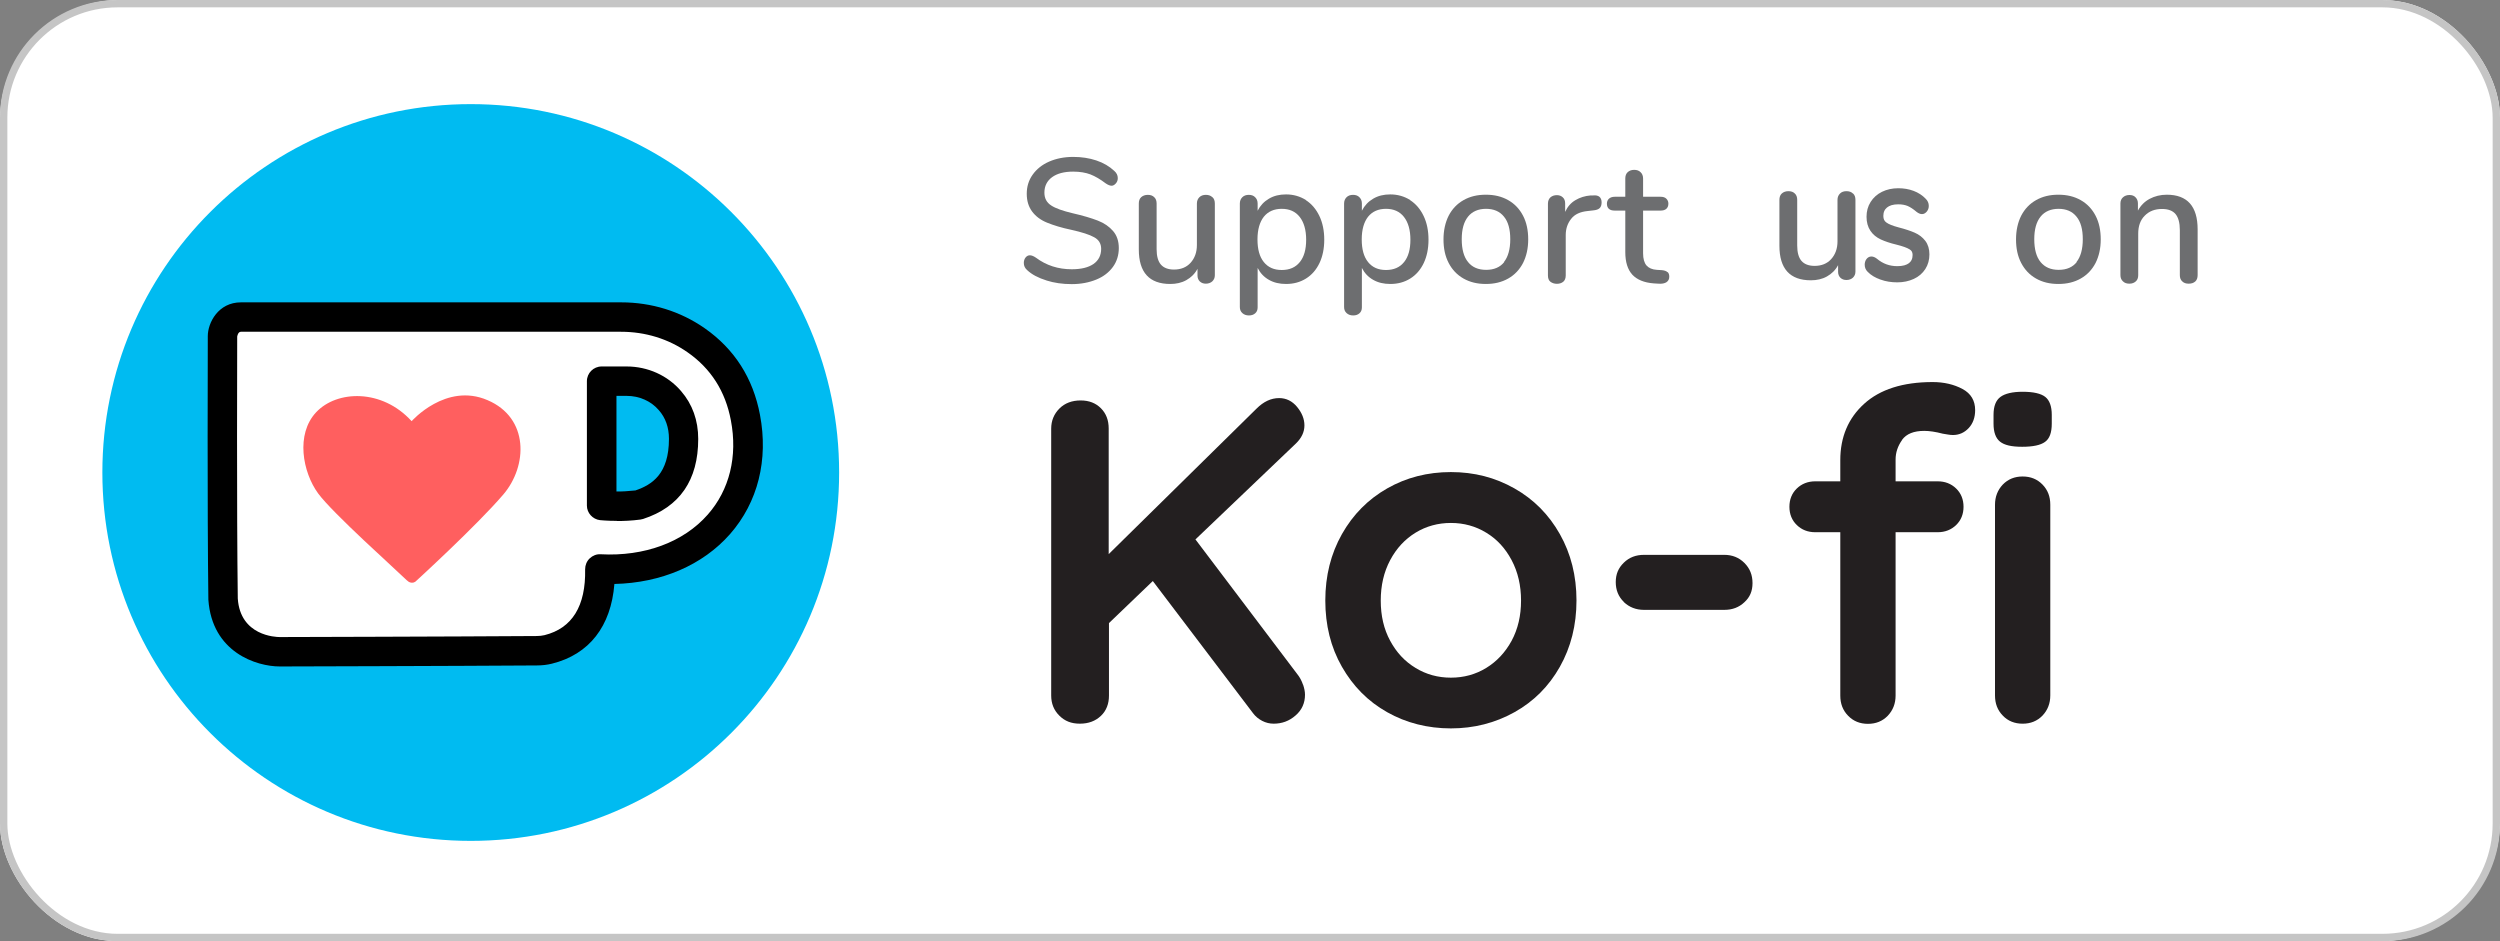
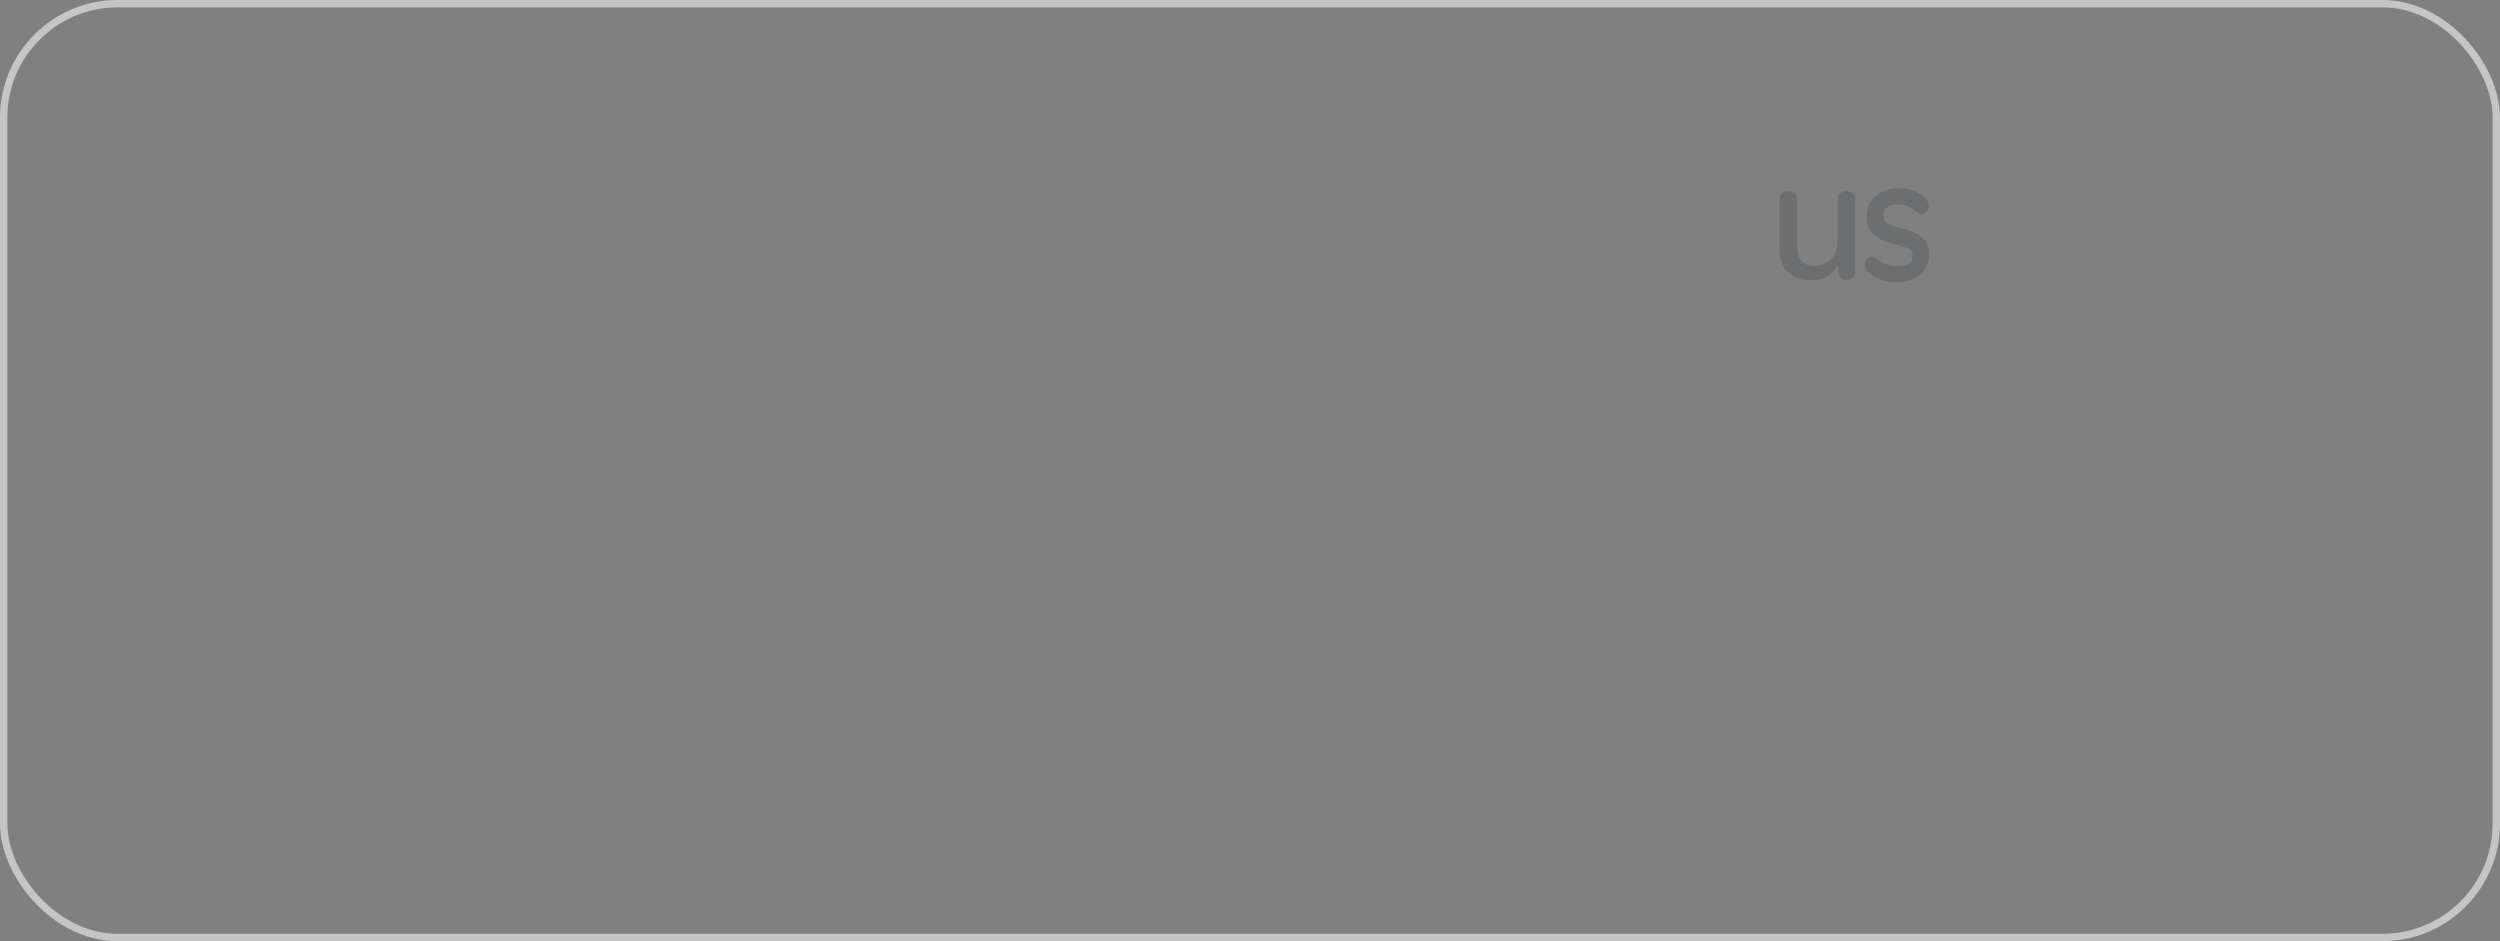
<svg xmlns="http://www.w3.org/2000/svg" width="170" height="64" viewBox="0 0 170 64" fill="none">
  <rect x="0" y="0" width="170" height="64" fill="#808080" stroke="none" />
  <g clip-path="url(#clip0_2201_5344)">
    <path d="M161.83 0H8.17C3.658 0 0 3.658 0 8.17V55.83C0 60.342 3.658 64 8.17 64H161.83C166.342 64 170 60.342 170 55.83V8.17C170 3.658 166.342 0 161.83 0Z" fill="white" />
    <path d="M71.159 19.07C70.609 18.9 70.169 18.67 69.849 18.37C69.699 18.24 69.619 18.08 69.619 17.88C69.619 17.74 69.659 17.61 69.739 17.51C69.819 17.41 69.919 17.36 70.029 17.36C70.139 17.36 70.279 17.41 70.439 17.52C71.149 18.05 71.959 18.31 72.879 18.31C73.519 18.31 74.009 18.19 74.359 17.95C74.699 17.71 74.879 17.37 74.879 16.92C74.879 16.57 74.719 16.3 74.399 16.13C74.079 15.95 73.569 15.79 72.859 15.63C72.189 15.49 71.639 15.32 71.199 15.14C70.759 14.96 70.429 14.71 70.189 14.39C69.949 14.07 69.819 13.67 69.819 13.18C69.819 12.69 69.949 12.26 70.219 11.88C70.489 11.5 70.859 11.2 71.339 10.99C71.819 10.78 72.369 10.67 72.979 10.67C73.549 10.67 74.069 10.75 74.549 10.91C75.029 11.07 75.439 11.31 75.769 11.62C75.929 11.76 76.009 11.92 76.009 12.11C76.009 12.25 75.969 12.37 75.879 12.47C75.789 12.57 75.699 12.63 75.589 12.63C75.489 12.63 75.349 12.58 75.189 12.47C74.819 12.19 74.479 11.99 74.149 11.86C73.829 11.74 73.439 11.67 72.979 11.67C72.359 11.67 71.879 11.8 71.539 12.05C71.199 12.3 71.019 12.65 71.019 13.1C71.019 13.48 71.169 13.77 71.479 13.97C71.779 14.17 72.269 14.34 72.939 14.5C73.639 14.66 74.209 14.83 74.649 15C75.089 15.17 75.429 15.41 75.689 15.71C75.949 16.01 76.079 16.4 76.079 16.87C76.079 17.34 75.949 17.78 75.679 18.15C75.409 18.52 75.039 18.81 74.549 19.01C74.059 19.21 73.509 19.32 72.879 19.32C72.249 19.32 71.689 19.24 71.149 19.07H71.159Z" fill="#6D6E70" />
    <path d="M82.449 13.41C82.559 13.51 82.609 13.66 82.609 13.84V18.72C82.609 18.89 82.549 19.02 82.439 19.13C82.329 19.23 82.18 19.29 81.999 19.29C81.829 19.29 81.699 19.24 81.589 19.14C81.489 19.04 81.43 18.91 81.43 18.74V18.28C81.249 18.62 80.989 18.87 80.669 19.05C80.349 19.23 79.98 19.31 79.579 19.31C78.159 19.31 77.439 18.53 77.439 16.96V13.84C77.439 13.66 77.489 13.51 77.599 13.41C77.709 13.31 77.859 13.25 78.049 13.25C78.24 13.25 78.379 13.3 78.489 13.41C78.599 13.51 78.65 13.66 78.65 13.84V16.95C78.65 17.42 78.749 17.77 78.939 17.99C79.129 18.21 79.43 18.33 79.829 18.33C80.299 18.33 80.679 18.18 80.959 17.87C81.239 17.56 81.389 17.16 81.389 16.66V13.84C81.389 13.66 81.449 13.52 81.559 13.41C81.669 13.3 81.82 13.25 81.999 13.25C82.18 13.25 82.329 13.3 82.439 13.41H82.449Z" fill="#6D6E70" />
    <path d="M88.799 13.61C89.199 13.87 89.499 14.23 89.719 14.69C89.939 15.15 90.049 15.69 90.049 16.3C90.049 16.91 89.939 17.43 89.729 17.88C89.509 18.34 89.209 18.69 88.809 18.94C88.409 19.19 87.959 19.31 87.449 19.31C87.009 19.31 86.619 19.22 86.289 19.03C85.949 18.84 85.699 18.57 85.519 18.22V20.9C85.519 21.07 85.469 21.2 85.359 21.3C85.249 21.4 85.109 21.45 84.929 21.45C84.749 21.45 84.599 21.4 84.479 21.29C84.359 21.18 84.309 21.05 84.309 20.87V13.84C84.309 13.66 84.369 13.52 84.479 13.41C84.589 13.3 84.739 13.25 84.919 13.25C85.099 13.25 85.239 13.3 85.349 13.41C85.459 13.52 85.519 13.66 85.519 13.84V14.33C85.699 13.98 85.949 13.71 86.289 13.51C86.629 13.31 87.009 13.22 87.449 13.22C87.949 13.22 88.399 13.35 88.799 13.6V13.61ZM88.389 17.82C88.679 17.46 88.819 16.96 88.819 16.3C88.819 15.64 88.669 15.12 88.379 14.75C88.089 14.38 87.679 14.2 87.159 14.2C86.639 14.2 86.229 14.38 85.939 14.74C85.659 15.1 85.509 15.61 85.509 16.28C85.509 16.95 85.649 17.46 85.939 17.82C86.229 18.18 86.629 18.36 87.159 18.36C87.689 18.36 88.099 18.18 88.379 17.83L88.389 17.82Z" fill="#6D6E70" />
    <path d="M95.888 13.61C96.288 13.87 96.588 14.23 96.808 14.69C97.028 15.15 97.138 15.69 97.138 16.3C97.138 16.91 97.028 17.43 96.818 17.88C96.598 18.34 96.298 18.69 95.898 18.94C95.498 19.19 95.048 19.31 94.538 19.31C94.098 19.31 93.708 19.22 93.378 19.03C93.038 18.84 92.788 18.57 92.608 18.22V20.9C92.608 21.07 92.558 21.2 92.448 21.3C92.338 21.4 92.198 21.45 92.018 21.45C91.838 21.45 91.688 21.4 91.568 21.29C91.448 21.18 91.398 21.05 91.398 20.87V13.84C91.398 13.66 91.458 13.52 91.568 13.41C91.678 13.3 91.828 13.25 92.008 13.25C92.188 13.25 92.328 13.3 92.438 13.41C92.548 13.52 92.608 13.66 92.608 13.84V14.33C92.788 13.98 93.038 13.71 93.378 13.51C93.718 13.31 94.098 13.22 94.538 13.22C95.038 13.22 95.488 13.35 95.888 13.6V13.61ZM95.478 17.82C95.768 17.46 95.908 16.96 95.908 16.3C95.908 15.64 95.758 15.12 95.468 14.75C95.178 14.38 94.768 14.2 94.248 14.2C93.728 14.2 93.318 14.38 93.028 14.74C92.748 15.1 92.598 15.61 92.598 16.28C92.598 16.95 92.738 17.46 93.028 17.82C93.318 18.18 93.718 18.36 94.248 18.36C94.778 18.36 95.188 18.18 95.468 17.83L95.478 17.82Z" fill="#6D6E70" />
    <path d="M99.518 18.94C99.078 18.69 98.748 18.34 98.508 17.88C98.268 17.42 98.158 16.89 98.158 16.28C98.158 15.67 98.278 15.13 98.508 14.67C98.748 14.21 99.078 13.86 99.518 13.61C99.958 13.36 100.458 13.24 101.038 13.24C101.618 13.24 102.118 13.36 102.558 13.61C102.998 13.86 103.328 14.21 103.568 14.67C103.808 15.13 103.918 15.67 103.918 16.28C103.918 16.89 103.798 17.42 103.568 17.88C103.328 18.34 102.998 18.69 102.558 18.94C102.118 19.19 101.618 19.31 101.038 19.31C100.458 19.31 99.958 19.19 99.518 18.94ZM102.268 17.82C102.548 17.47 102.698 16.95 102.698 16.27C102.698 15.59 102.558 15.08 102.268 14.73C101.978 14.37 101.568 14.2 101.048 14.2C100.528 14.2 100.108 14.38 99.828 14.73C99.538 15.09 99.398 15.6 99.398 16.27C99.398 16.94 99.538 17.47 99.828 17.82C100.108 18.17 100.518 18.35 101.058 18.35C101.598 18.35 102.008 18.17 102.288 17.82H102.268Z" fill="#6D6E70" />
-     <path d="M108.91 13.749C108.91 13.93 108.87 14.059 108.78 14.149C108.69 14.239 108.54 14.29 108.32 14.309L107.96 14.35C107.46 14.399 107.08 14.569 106.84 14.88C106.6 15.18 106.47 15.55 106.47 15.979V18.73C106.47 18.919 106.41 19.07 106.3 19.16C106.19 19.25 106.04 19.299 105.87 19.299C105.7 19.299 105.55 19.25 105.43 19.16C105.31 19.07 105.26 18.919 105.26 18.73V13.85C105.26 13.669 105.32 13.52 105.43 13.419C105.55 13.319 105.69 13.27 105.87 13.27C106.03 13.27 106.16 13.319 106.27 13.419C106.38 13.52 106.43 13.659 106.43 13.829V14.409C106.59 14.059 106.82 13.79 107.13 13.61C107.43 13.43 107.78 13.319 108.16 13.29H108.33C108.71 13.249 108.91 13.419 108.91 13.77V13.749Z" fill="#6D6E70" />
    <path d="M113.4 18.5C113.48 18.58 113.51 18.68 113.51 18.82C113.51 18.98 113.45 19.1 113.32 19.19C113.2 19.27 113.01 19.31 112.77 19.29L112.45 19.27C111.8 19.22 111.32 19.02 111 18.68C110.68 18.33 110.52 17.82 110.52 17.14V14.32H109.8C109.45 14.32 109.27 14.16 109.27 13.85C109.27 13.71 109.32 13.59 109.41 13.51C109.5 13.43 109.63 13.38 109.8 13.38H110.52V12.14C110.52 11.96 110.57 11.81 110.68 11.71C110.79 11.61 110.93 11.55 111.12 11.55C111.31 11.55 111.45 11.6 111.56 11.71C111.67 11.81 111.73 11.96 111.73 12.14V13.38H112.92C113.09 13.38 113.22 13.42 113.31 13.51C113.4 13.6 113.45 13.71 113.45 13.85C113.45 14 113.4 14.12 113.31 14.2C113.22 14.28 113.09 14.32 112.92 14.32H111.73V17.22C111.73 17.6 111.81 17.87 111.96 18.05C112.12 18.23 112.35 18.33 112.67 18.35L113.01 18.37C113.19 18.39 113.31 18.43 113.39 18.51L113.4 18.5Z" fill="#6D6E70" />
-     <path d="M138.45 18.94C138.01 18.69 137.68 18.34 137.44 17.88C137.2 17.42 137.09 16.89 137.09 16.28C137.09 15.67 137.21 15.13 137.44 14.67C137.68 14.21 138.01 13.86 138.45 13.61C138.89 13.36 139.39 13.24 139.97 13.24C140.55 13.24 141.05 13.36 141.49 13.61C141.93 13.86 142.26 14.21 142.5 14.67C142.74 15.13 142.85 15.67 142.85 16.28C142.85 16.89 142.73 17.42 142.5 17.88C142.26 18.34 141.93 18.69 141.49 18.94C141.05 19.19 140.55 19.31 139.97 19.31C139.39 19.31 138.89 19.19 138.45 18.94ZM141.2 17.82C141.48 17.47 141.63 16.95 141.63 16.27C141.63 15.59 141.49 15.08 141.2 14.73C140.91 14.37 140.5 14.2 139.98 14.2C139.46 14.2 139.04 14.38 138.76 14.73C138.47 15.09 138.33 15.6 138.33 16.27C138.33 16.94 138.47 17.47 138.76 17.82C139.05 18.17 139.45 18.35 139.99 18.35C140.53 18.35 140.94 18.17 141.22 17.82H141.2Z" fill="#6D6E70" />
    <path d="M149.439 15.59V18.71C149.439 18.89 149.389 19.04 149.279 19.14C149.169 19.24 149.019 19.29 148.829 19.29C148.639 19.29 148.499 19.24 148.389 19.13C148.279 19.03 148.229 18.89 148.229 18.71V15.65C148.229 15.15 148.129 14.79 147.939 14.56C147.749 14.33 147.439 14.21 147.019 14.21C146.529 14.21 146.139 14.36 145.839 14.67C145.539 14.97 145.399 15.38 145.399 15.89V18.71C145.399 18.89 145.349 19.03 145.239 19.13C145.129 19.23 144.989 19.29 144.799 19.29C144.609 19.29 144.469 19.24 144.359 19.13C144.249 19.03 144.189 18.89 144.189 18.71V13.83C144.189 13.66 144.249 13.52 144.359 13.42C144.469 13.32 144.619 13.26 144.799 13.26C144.979 13.26 145.119 13.31 145.219 13.42C145.319 13.52 145.379 13.66 145.379 13.83V14.32C145.569 13.97 145.839 13.7 146.179 13.52C146.519 13.34 146.909 13.24 147.339 13.24C148.739 13.24 149.439 14.03 149.439 15.6V15.59Z" fill="#6D6E70" />
    <path d="M88.611 46.56C88.691 46.8 88.74 47.03 88.74 47.24C88.74 47.8 88.531 48.28 88.1 48.65C87.671 49.03 87.171 49.21 86.611 49.21C86.341 49.21 86.081 49.15 85.831 49.02C85.581 48.89 85.371 48.72 85.201 48.49L78.391 39.51L75.41 42.37V47.3C75.41 47.86 75.231 48.33 74.861 48.68C74.49 49.03 74.02 49.21 73.43 49.21C72.841 49.21 72.4 49.03 72.031 48.66C71.66 48.29 71.481 47.84 71.481 47.29V29.15C71.481 28.61 71.671 28.15 72.04 27.78C72.41 27.41 72.9 27.23 73.481 27.23C74.061 27.23 74.51 27.41 74.861 27.76C75.221 28.12 75.391 28.58 75.391 29.14V37.68L85.441 27.79C85.921 27.31 86.43 27.07 86.981 27.07C87.46 27.07 87.871 27.27 88.201 27.67C88.531 28.07 88.701 28.49 88.701 28.93C88.701 29.37 88.51 29.78 88.13 30.15L81.29 36.68L88.29 45.94C88.41 46.11 88.52 46.31 88.6 46.55L88.611 46.56Z" fill="#231F20" />
    <path d="M106.071 45.341C105.321 46.671 104.291 47.701 102.981 48.431C101.671 49.161 100.231 49.531 98.661 49.531C97.091 49.531 95.621 49.161 94.331 48.431C93.031 47.701 92.011 46.671 91.251 45.341C90.491 44.011 90.121 42.511 90.121 40.831C90.121 39.151 90.501 37.651 91.251 36.321C92.001 34.991 93.031 33.951 94.331 33.211C95.631 32.471 97.071 32.101 98.661 32.101C100.251 32.101 101.671 32.471 102.981 33.211C104.291 33.951 105.321 34.991 106.071 36.321C106.821 37.651 107.201 39.151 107.201 40.831C107.201 42.511 106.821 44.011 106.071 45.341ZM102.791 38.091C102.361 37.281 101.791 36.661 101.061 36.221C100.341 35.781 99.541 35.561 98.661 35.561C97.781 35.561 96.981 35.781 96.261 36.221C95.541 36.661 94.961 37.281 94.531 38.091C94.101 38.901 93.891 39.811 93.891 40.841C93.891 41.871 94.101 42.781 94.531 43.571C94.961 44.371 95.531 44.981 96.261 45.421C96.981 45.861 97.781 46.081 98.661 46.081C99.541 46.081 100.341 45.861 101.061 45.421C101.781 44.981 102.361 44.361 102.791 43.571C103.221 42.771 103.431 41.861 103.431 40.841C103.431 39.821 103.221 38.901 102.791 38.091Z" fill="#231F20" />
-     <path d="M110.421 40.931C110.051 40.571 109.871 40.12 109.871 39.581C109.871 39.041 110.051 38.62 110.421 38.261C110.791 37.901 111.241 37.73 111.791 37.73H117.251C117.791 37.73 118.251 37.91 118.621 38.281C118.991 38.651 119.171 39.1 119.171 39.651C119.171 40.2 118.991 40.611 118.621 40.95C118.251 41.3 117.801 41.471 117.251 41.471H111.791C111.251 41.471 110.791 41.291 110.421 40.941V40.931Z" fill="#231F20" />
    <path d="M129.34 29.921C129.05 30.331 128.9 30.77 128.9 31.25V32.73H131.76C132.26 32.73 132.68 32.891 133.02 33.221C133.35 33.541 133.52 33.961 133.52 34.461C133.52 34.961 133.35 35.38 133.02 35.7C132.69 36.02 132.27 36.191 131.76 36.191H128.9V47.3C128.9 47.84 128.72 48.3 128.37 48.67C128.01 49.041 127.56 49.221 127.02 49.221C126.48 49.221 126.03 49.041 125.67 48.67C125.31 48.3 125.14 47.85 125.14 47.3V36.191H123.44C122.94 36.191 122.52 36.031 122.18 35.7C121.85 35.38 121.68 34.961 121.68 34.461C121.68 33.961 121.85 33.541 122.18 33.221C122.51 32.901 122.93 32.73 123.44 32.73H125.14V31.291C125.14 29.721 125.68 28.441 126.76 27.46C127.84 26.48 129.39 25.98 131.42 25.98C132.19 25.98 132.87 26.14 133.45 26.451C134.03 26.761 134.31 27.25 134.31 27.89C134.31 28.39 134.16 28.8 133.87 29.11C133.58 29.421 133.22 29.581 132.8 29.581C132.69 29.581 132.59 29.57 132.47 29.55C132.35 29.53 132.23 29.511 132.11 29.491C131.61 29.36 131.19 29.3 130.85 29.3C130.14 29.3 129.64 29.5 129.34 29.91V29.921ZM136 30.03C135.71 29.8 135.56 29.39 135.56 28.811V28.21C135.56 27.62 135.72 27.221 136.03 26.991C136.34 26.761 136.85 26.64 137.54 26.64C138.27 26.64 138.79 26.761 139.08 26.991C139.37 27.221 139.52 27.631 139.52 28.21V28.811C139.52 29.421 139.37 29.831 139.06 30.05C138.76 30.27 138.24 30.381 137.51 30.381C136.78 30.381 136.3 30.27 136 30.03ZM138.89 48.66C138.53 49.031 138.08 49.211 137.54 49.211C137 49.211 136.54 49.031 136.19 48.66C135.83 48.291 135.66 47.84 135.66 47.291V34.321C135.66 33.781 135.84 33.321 136.19 32.95C136.55 32.581 137 32.401 137.54 32.401C138.08 32.401 138.53 32.581 138.89 32.95C139.25 33.321 139.42 33.77 139.42 34.321V47.291C139.42 47.831 139.24 48.291 138.89 48.66Z" fill="#231F20" />
    <path d="M32.011 57.18C45.846 57.18 57.061 45.965 57.061 32.13C57.061 18.295 45.846 7.08 32.011 7.08C18.176 7.08 6.961 18.295 6.961 32.13C6.961 45.965 18.176 57.18 32.011 57.18Z" fill="#00BBF1" />
    <path d="M43.419 34.33C42.039 34.5 40.919 34.37 40.919 34.37V25.91H42.619C43.739 25.91 44.829 26.38 45.559 27.23C46.079 27.83 46.489 28.67 46.489 29.84C46.489 32.69 45.019 33.81 43.429 34.33M50.699 28.39C50.199 25.77 48.789 24.14 47.349 23.13C45.909 22.12 44.069 21.55 42.249 21.55H16.379C15.479 21.55 15.139 22.43 15.129 22.87C15.129 22.93 15.129 23.16 15.129 23.16C15.129 23.16 15.089 34.6 15.169 40.71C15.409 44.32 19.029 44.32 19.029 44.32C19.029 44.32 30.829 44.29 36.489 44.25C36.759 44.25 37.019 44.22 37.279 44.16C40.499 43.35 40.829 40.36 40.799 38.69C47.279 39.05 51.839 34.48 50.689 28.4" fill="white" />
    <path d="M19.029 45.32C17.449 45.32 14.419 44.37 14.169 40.78C14.089 34.68 14.129 23.28 14.129 23.16V22.86C14.129 21.94 14.849 20.56 16.379 20.56H42.239C44.309 20.56 46.269 21.17 47.919 22.32C49.939 23.73 51.209 25.71 51.679 28.21C52.259 31.27 51.539 34.15 49.649 36.31C47.789 38.43 44.959 39.64 41.779 39.71C41.549 42.59 40.069 44.5 37.529 45.13C37.209 45.21 36.859 45.25 36.509 45.25C30.849 45.29 19.049 45.32 19.049 45.32H19.029ZM16.379 22.56C16.179 22.56 16.129 22.88 16.129 22.89V23.16C16.129 23.29 16.089 34.67 16.169 40.7C16.339 43.24 18.749 43.32 19.029 43.32C19.029 43.32 30.819 43.29 36.479 43.25C36.679 43.25 36.859 43.23 37.029 43.19C38.909 42.72 39.839 41.21 39.789 38.71C39.789 38.43 39.899 38.16 40.099 37.97C40.299 37.78 40.569 37.67 40.849 37.69C43.819 37.85 46.479 36.87 48.129 34.99C49.609 33.31 50.169 31.03 49.699 28.58C49.329 26.61 48.339 25.06 46.759 23.96C45.449 23.04 43.879 22.56 42.229 22.56H16.379ZM41.939 35.42C41.269 35.42 40.829 35.37 40.799 35.37C40.299 35.31 39.909 34.88 39.909 34.38V25.92C39.909 25.37 40.359 24.92 40.909 24.92H42.609C44.049 24.92 45.399 25.53 46.309 26.59C47.089 27.49 47.479 28.59 47.479 29.85C47.479 32.65 46.219 34.48 43.729 35.29C43.669 35.31 43.609 35.32 43.549 35.33C42.949 35.41 42.399 35.43 41.949 35.43L41.939 35.42ZM41.919 33.42C42.269 33.43 42.719 33.4 43.209 33.35C44.349 32.96 45.489 32.22 45.489 29.84C45.489 29.07 45.259 28.41 44.799 27.89C44.269 27.27 43.469 26.92 42.619 26.92H41.919V33.42Z" fill="black" />
    <path d="M27.801 39.57C28.081 39.71 28.261 39.54 28.261 39.54C28.261 39.54 32.381 35.78 34.231 33.62C35.881 31.68 35.991 28.42 33.151 27.21C30.321 25.99 27.991 28.64 27.991 28.64C25.971 26.42 22.911 26.53 21.501 28.03C20.091 29.53 20.581 32.11 21.631 33.55C22.621 34.9 26.971 38.78 27.631 39.43C27.631 39.43 27.681 39.48 27.791 39.56" fill="#FF5F5F" />
  </g>
  <rect x="0.25" y="0.25" width="169.5" height="63.5" rx="7.75" stroke="#C5C5C5" stroke-width="0.5" />
-   <path d="M127.071 18.411C127.282 18.632 127.567 18.798 127.914 18.919L127.914 18.921C128.26 19.043 128.618 19.1 129.019 19.1C129.422 19.1 129.777 19.021 130.094 18.876C130.415 18.729 130.658 18.516 130.836 18.243C131.015 17.968 131.1 17.643 131.1 17.301C131.1 16.958 131.015 16.664 130.838 16.435C130.666 16.213 130.442 16.036 130.154 15.912C129.876 15.791 129.518 15.672 129.081 15.56C128.668 15.449 128.381 15.335 128.212 15.209L128.212 15.209L128.21 15.208C128.048 15.091 127.967 14.922 127.967 14.685C127.967 14.4 128.067 14.187 128.252 14.034C128.439 13.88 128.711 13.794 129.08 13.794C129.354 13.794 129.581 13.84 129.765 13.917C129.958 14.002 130.16 14.135 130.384 14.325L130.384 14.325L130.388 14.328C130.494 14.41 130.602 14.46 130.697 14.46C130.811 14.46 130.893 14.387 130.954 14.311C131.027 14.221 131.057 14.114 131.057 13.999C131.057 13.838 130.995 13.703 130.879 13.589C130.664 13.363 130.398 13.189 130.088 13.073C129.778 12.957 129.444 12.9 129.08 12.9C128.689 12.9 128.333 12.979 128.021 13.132C127.707 13.286 127.464 13.507 127.287 13.786C127.109 14.067 127.024 14.384 127.024 14.741C127.024 15.097 127.108 15.395 127.27 15.636C127.429 15.874 127.649 16.059 127.937 16.192C128.216 16.319 128.563 16.439 128.983 16.538C129.421 16.648 129.723 16.756 129.906 16.872L129.906 16.872L129.909 16.873C130.074 16.971 130.157 17.124 130.157 17.335C130.157 17.62 130.057 17.825 129.874 17.971C129.68 18.119 129.402 18.199 129.019 18.199C128.472 18.199 127.993 18.027 127.572 17.675L127.572 17.675L127.569 17.672C127.462 17.59 127.354 17.541 127.254 17.541C127.147 17.541 127.057 17.597 126.993 17.686C126.929 17.776 126.9 17.888 126.9 18.001C126.9 18.166 126.96 18.303 127.071 18.411Z" fill="#6D6E70" stroke="#6D6E70" stroke-width="0.2" />
+   <path d="M127.071 18.411C127.282 18.632 127.567 18.798 127.914 18.919L127.914 18.921C128.26 19.043 128.618 19.1 129.019 19.1C129.422 19.1 129.777 19.021 130.094 18.876C130.415 18.729 130.658 18.516 130.836 18.243C131.015 17.968 131.1 17.643 131.1 17.301C131.1 16.958 131.015 16.664 130.838 16.435C130.666 16.213 130.442 16.036 130.154 15.912C129.876 15.791 129.518 15.672 129.081 15.56C128.668 15.449 128.381 15.335 128.212 15.209L128.212 15.209L128.21 15.208C128.048 15.091 127.967 14.922 127.967 14.685C127.967 14.4 128.067 14.187 128.252 14.034C128.439 13.88 128.711 13.794 129.08 13.794C129.354 13.794 129.581 13.84 129.765 13.917C129.958 14.002 130.16 14.135 130.384 14.325L130.384 14.325C130.494 14.41 130.602 14.46 130.697 14.46C130.811 14.46 130.893 14.387 130.954 14.311C131.027 14.221 131.057 14.114 131.057 13.999C131.057 13.838 130.995 13.703 130.879 13.589C130.664 13.363 130.398 13.189 130.088 13.073C129.778 12.957 129.444 12.9 129.08 12.9C128.689 12.9 128.333 12.979 128.021 13.132C127.707 13.286 127.464 13.507 127.287 13.786C127.109 14.067 127.024 14.384 127.024 14.741C127.024 15.097 127.108 15.395 127.27 15.636C127.429 15.874 127.649 16.059 127.937 16.192C128.216 16.319 128.563 16.439 128.983 16.538C129.421 16.648 129.723 16.756 129.906 16.872L129.906 16.872L129.909 16.873C130.074 16.971 130.157 17.124 130.157 17.335C130.157 17.62 130.057 17.825 129.874 17.971C129.68 18.119 129.402 18.199 129.019 18.199C128.472 18.199 127.993 18.027 127.572 17.675L127.572 17.675L127.569 17.672C127.462 17.59 127.354 17.541 127.254 17.541C127.147 17.541 127.057 17.597 126.993 17.686C126.929 17.776 126.9 17.888 126.9 18.001C126.9 18.166 126.96 18.303 127.071 18.411Z" fill="#6D6E70" stroke="#6D6E70" stroke-width="0.2" />
  <path d="M126.01 13.16C126.12 13.26 126.17 13.41 126.17 13.59V18.47C126.17 18.64 126.11 18.77 126 18.88C125.89 18.98 125.74 19.04 125.56 19.04C125.39 19.04 125.26 18.99 125.15 18.89C125.05 18.79 124.99 18.66 124.99 18.49V18.03C124.81 18.37 124.55 18.62 124.23 18.8C123.91 18.98 123.54 19.06 123.14 19.06C121.72 19.06 121 18.28 121 16.71V13.59C121 13.41 121.05 13.26 121.16 13.16C121.27 13.06 121.42 13 121.61 13C121.8 13 121.94 13.05 122.05 13.16C122.16 13.26 122.21 13.41 122.21 13.59V16.7C122.21 17.17 122.31 17.52 122.5 17.74C122.69 17.96 122.99 18.08 123.39 18.08C123.86 18.08 124.24 17.93 124.52 17.62C124.8 17.31 124.95 16.91 124.95 16.41V13.59C124.95 13.41 125.01 13.27 125.12 13.16C125.23 13.05 125.38 13 125.56 13C125.74 13 125.89 13.05 126 13.16H126.01Z" fill="#6D6E70" />
  <defs>
    <clipPath id="clip0_2201_5344">
-       <rect width="170" height="64" rx="8" fill="white" />
-     </clipPath>
+       </clipPath>
  </defs>
</svg>